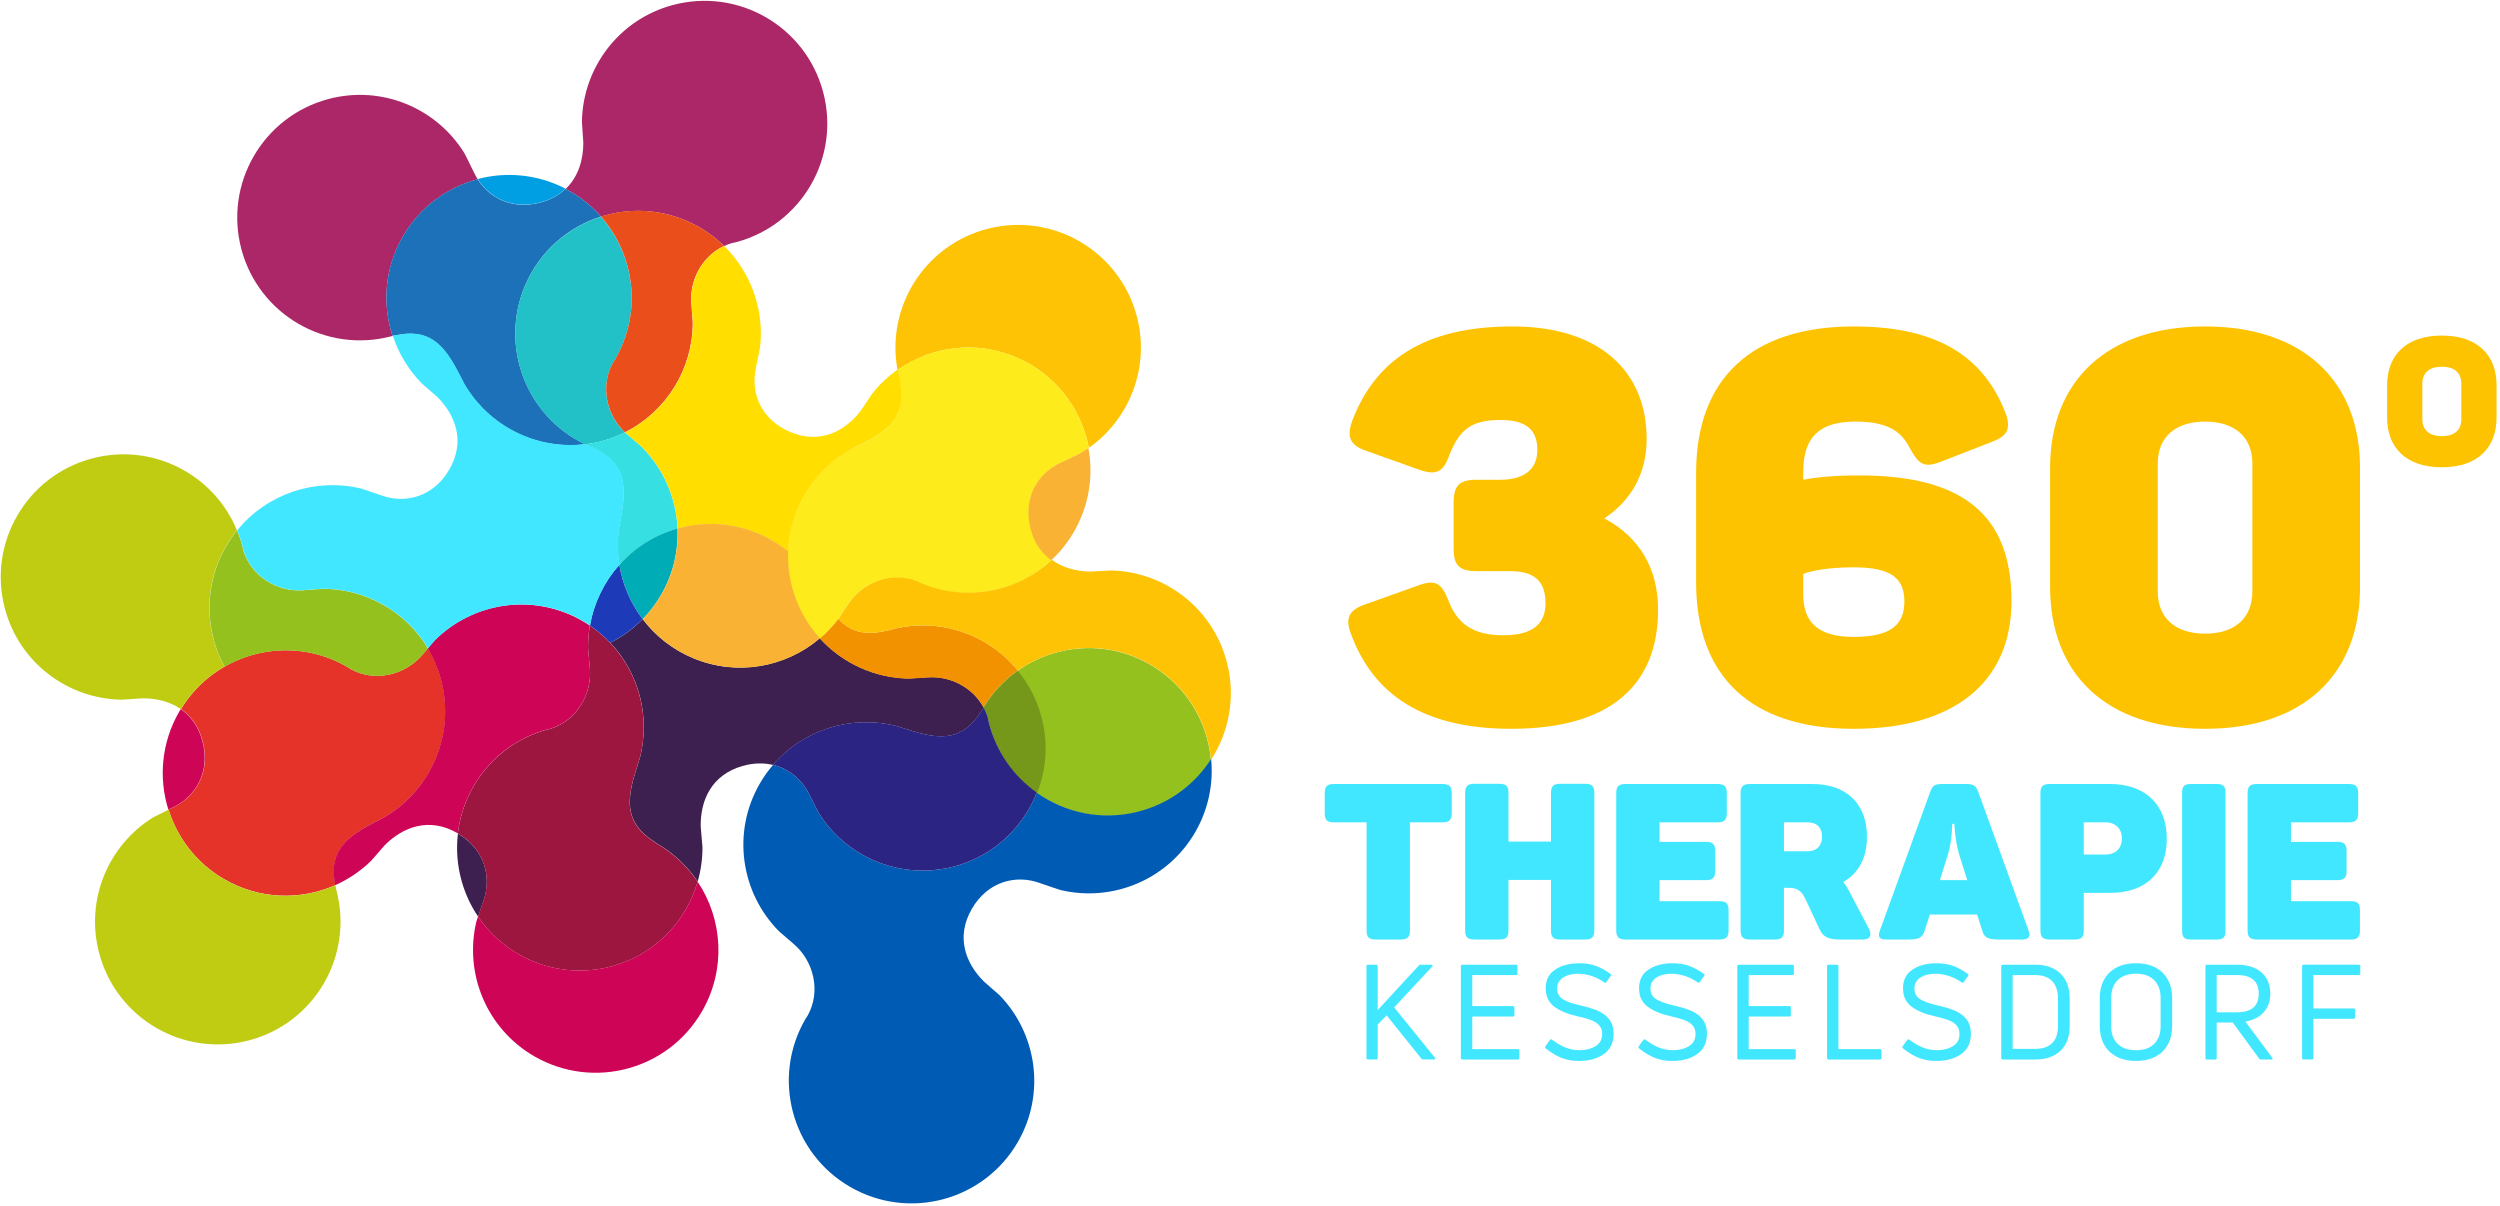
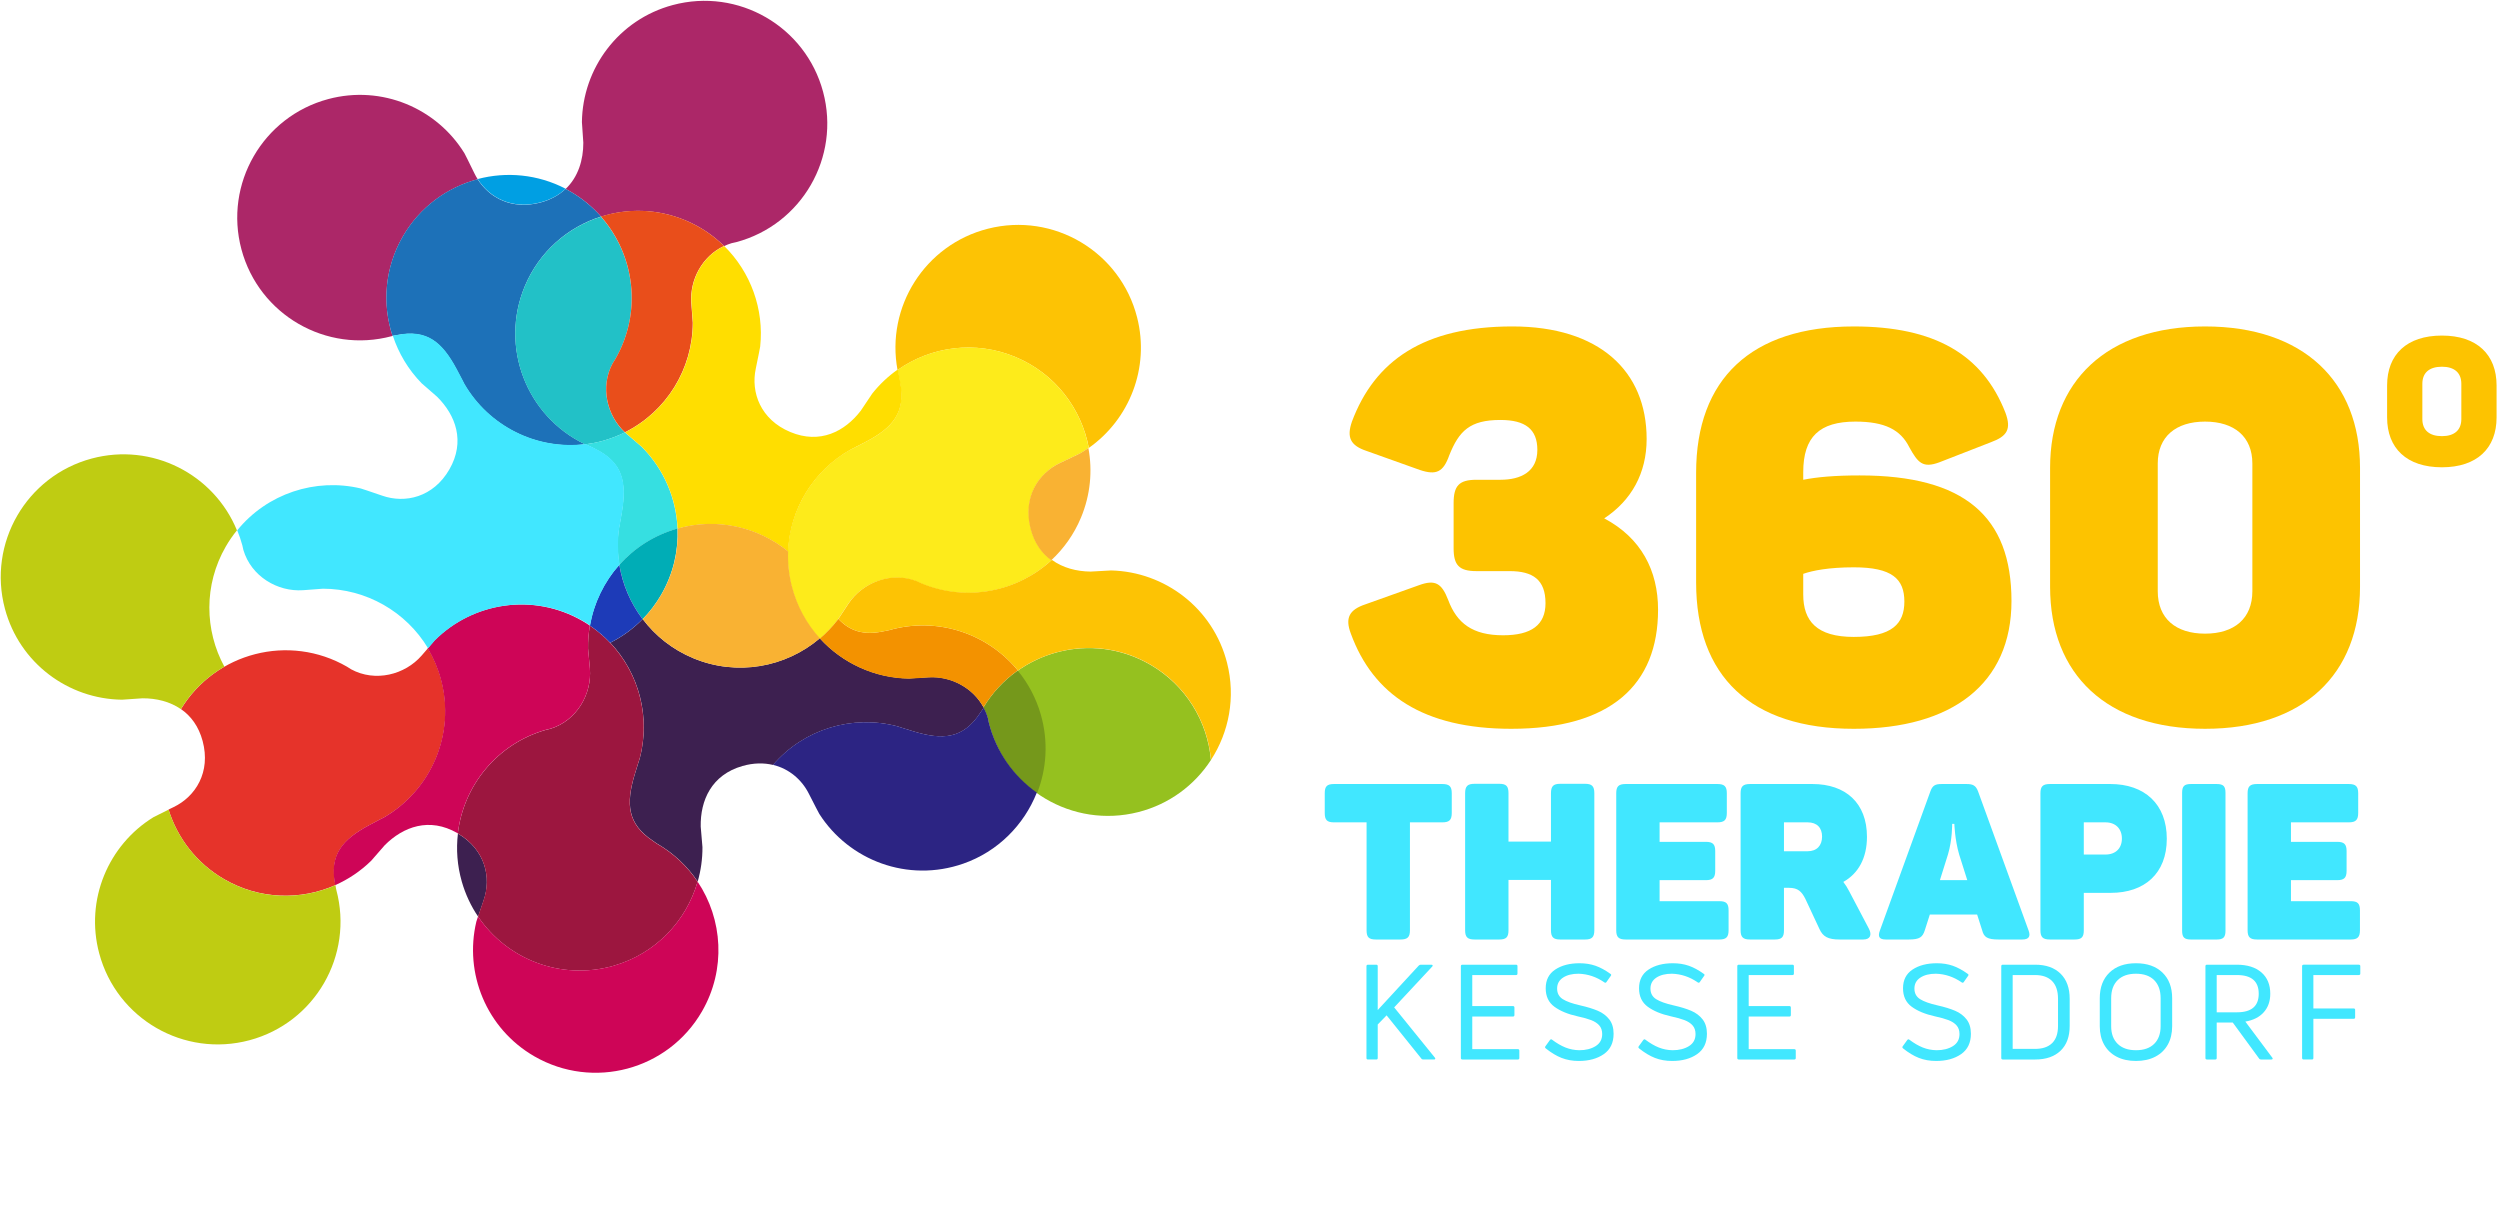
<svg xmlns="http://www.w3.org/2000/svg" xmlns:ns1="http://www.serif.com/" width="100%" height="100%" viewBox="0 0 1434 692" version="1.1" xml:space="preserve" style="fill-rule:evenodd;clip-rule:evenodd;stroke-linejoin:round;stroke-miterlimit:2;">
  <rect id="Logo" x="0" y="0" width="1433.29" height="691.301" style="fill:none;" />
  <g id="Logo-360--von-Kügs-bekommen" ns1:id="Logo 360° von Kügs bekommen">
    <path d="M920.187,297.342c21.208,11.228 30.876,29.941 30.876,52.396c0,43.04 -27.134,68.302 -84.208,68.302c-50.524,0 -79.218,-19.649 -92.006,-54.578c-3.431,-9.045 -0.934,-13.724 8.421,-16.842l30.565,-10.916c9.356,-3.431 13.099,-1.248 16.841,8.421c4.991,13.41 14.035,20.272 31.5,20.272c16.218,0 24.327,-5.927 24.327,-18.401c0,-13.411 -7.172,-18.402 -20.584,-18.402l-19.025,0c-9.979,0 -13.099,-3.43 -13.099,-13.099l0,-25.885c0,-9.981 3.12,-13.411 13.099,-13.411l13.724,0c11.851,0 21.207,-4.679 21.207,-17.154c0,-11.851 -6.862,-17.153 -21.207,-17.153c-17.466,0 -23.703,6.238 -29.318,20.272c-3.429,9.668 -7.484,11.54 -16.842,8.421l-30.563,-10.916c-9.357,-3.119 -11.54,-7.797 -8.421,-16.842c13.099,-34.93 41.168,-54.579 92.005,-54.579c49.9,0 77.034,25.574 77.034,64.559c0,19.649 -8.732,35.243 -24.326,45.535" style="fill:#fdc300;fill-rule:nonzero;" />
    <path d="M1063.34,365.333c21.832,0 29.005,-7.485 29.005,-20.272c0,-13.1 -7.173,-19.649 -29.005,-19.649c-14.347,0 -23.703,1.871 -29.005,3.742l0,11.852c0,15.282 7.797,24.327 29.005,24.327m3.432,-92.629c59.881,0 87.013,23.391 87.013,72.045c0,47.405 -33.994,73.291 -90.445,73.291c-59.257,0 -90.445,-30.252 -90.445,-83.895l0,-63c0,-53.644 31.5,-83.896 90.445,-83.896c46.158,0 73.916,15.905 87.016,49.589c3.429,9.356 0.935,13.41 -8.422,16.841l-29.628,11.54c-9.357,3.43 -12.164,0.312 -17.154,-8.733c-4.991,-9.981 -14.035,-14.658 -30.876,-14.658c-20.584,0 -29.941,8.732 -29.941,29.005l0,4.366c7.797,-1.559 18.089,-2.495 32.437,-2.495" style="fill:#fdc300;fill-rule:nonzero;" />
    <path d="M1264.82,241.828c-16.842,0 -27.133,8.732 -27.133,24.015l0,73.292c0,15.595 10.291,24.327 27.133,24.327c16.842,0 27.134,-8.732 27.134,-24.327l0,-73.292c0,-15.283 -10.292,-24.015 -27.134,-24.015m0,-54.579c56.45,0 88.887,31.499 88.887,81.089l0,68.302c0,50.213 -32.437,81.4 -88.887,81.4c-56.45,0 -88.886,-31.187 -88.886,-81.4l0,-68.302c0,-49.59 32.436,-81.089 88.886,-81.089" style="fill:#fdc300;fill-rule:nonzero;" />
    <path d="M1400.69,210.351c-7.147,0 -11.23,3.369 -11.23,9.802l0,20.215c0,6.432 4.083,9.802 11.23,9.802c7.045,0 11.129,-3.37 11.129,-9.802l0,-20.215c0,-6.433 -4.084,-9.802 -11.129,-9.802m0,-17.868c20.114,0 31.345,10.925 31.345,28.589l0,18.377c0,17.664 -11.231,28.589 -31.345,28.589c-20.216,0 -31.447,-10.925 -31.447,-28.589l0,-18.377c0,-17.664 11.231,-28.589 31.447,-28.589" style="fill:#fdc300;fill-rule:nonzero;" />
    <path d="M832.732,454.99l0,11.306c0,4.019 -1.382,5.401 -5.401,5.401l-18.592,0l0,61.929c0,3.894 -1.381,5.275 -5.402,5.275l-14.194,0c-4.019,0 -5.276,-1.381 -5.276,-5.275l0,-61.929l-18.716,0c-4.02,0 -5.276,-1.382 -5.276,-5.401l0,-11.306c0,-3.894 1.256,-5.276 5.276,-5.276l62.18,0c4.019,0 5.401,1.382 5.401,5.276" style="fill:#41e7ff;fill-rule:nonzero;" />
    <path d="M914.508,454.99l0,78.636c0,3.894 -1.382,5.275 -5.276,5.275l-14.32,0c-3.894,0 -5.276,-1.381 -5.276,-5.275l0,-28.892l-24.369,0l0,28.892c0,3.894 -1.257,5.275 -5.277,5.275l-14.194,0c-4.019,0 -5.402,-1.381 -5.402,-5.275l0,-78.636c0,-4.02 1.383,-5.401 5.402,-5.401l14.194,0c4.02,0 5.277,1.381 5.277,5.401l0,27.761l24.369,0l0,-27.761c0,-4.02 1.382,-5.401 5.276,-5.401l14.32,0c3.894,0 5.276,1.381 5.276,5.401" style="fill:#41e7ff;fill-rule:nonzero;" />
    <path d="M990.505,454.99l0,11.306c0,4.019 -1.381,5.401 -5.401,5.401l-33.162,0l0,11.18l26.504,0c4.02,0 5.402,1.382 5.402,5.276l0,11.306c0,4.019 -1.382,5.4 -5.402,5.4l-26.504,0l0,12.06l34.292,0c3.895,0 5.276,1.256 5.276,5.275l0,11.432c0,3.894 -1.381,5.275 -5.276,5.275l-53.762,0c-4.02,0 -5.403,-1.381 -5.403,-5.275l0,-78.636c0,-3.894 1.383,-5.276 5.403,-5.276l52.632,0c4.02,0 5.401,1.382 5.401,5.276" style="fill:#41e7ff;fill-rule:nonzero;" />
    <path d="M1036.85,471.697l-13.565,0l0,16.582l13.565,0c5.276,0 8.292,-3.268 8.292,-8.417c0,-5.024 -2.89,-8.165 -8.292,-8.165m34.042,8.29c0,12.312 -5.024,21.104 -13.565,25.877c1.255,1.634 2.385,3.392 3.39,5.401l11.307,21.481c1.758,3.391 0.878,6.155 -3.267,6.155l-13.566,0c-6.658,0 -9.547,-1.633 -11.557,-6.029l-8.04,-17.209c-2.135,-4.271 -4.27,-6.407 -9.421,-6.407l-2.888,0l0,24.37c0,3.894 -1.256,5.275 -5.277,5.275l-14.194,0c-4.02,0 -5.402,-1.381 -5.402,-5.275l0,-78.636c0,-3.894 1.382,-5.276 5.402,-5.276l35.8,0c18.968,0 31.278,10.803 31.278,30.273" style="fill:#41e7ff;fill-rule:nonzero;" />
    <path d="M1121.02,472.576l-1.256,0c0,0 0.125,9.045 -2.387,17.461l-4.647,14.822l15.701,0l-4.647,-14.696c-2.513,-8.542 -2.764,-17.587 -2.764,-17.587m38.941,66.325l-13.567,0c-6.531,0 -8.416,-1.381 -9.421,-5.275l-2.889,-9.044l-27.133,0l-2.889,9.044c-1.256,3.894 -2.89,5.275 -9.17,5.275l-13.189,0c-3.895,0 -4.649,-1.759 -3.392,-5.15l28.891,-79.64c1.256,-3.642 2.889,-4.397 6.533,-4.397l14.319,0c3.644,0 5.276,0.88 6.533,4.145l29.017,79.892c1.256,3.391 0.126,5.15 -3.643,5.15" style="fill:#41e7ff;fill-rule:nonzero;" />
    <path d="M1217.12,480.992c-0,-5.526 -3.518,-9.295 -9.421,-9.295l-12.435,0l-0,18.466l12.435,0c5.903,0 9.421,-3.643 9.421,-9.171m25.751,0.126c-0,19.848 -12.687,31.027 -32.157,31.027l-15.45,0l-0,21.481c-0,3.894 -1.257,5.275 -5.277,5.275l-14.194,0c-4.02,0 -5.402,-1.381 -5.402,-5.275l-0,-78.636c-0,-3.894 1.382,-5.276 5.402,-5.276l34.67,0c19.595,0 32.408,11.431 32.408,31.404" style="fill:#41e7ff;fill-rule:nonzero;" />
    <path d="M1256.69,449.714l14.822,0c3.769,0 5.025,1.257 5.025,5.025l0,79.138c0,3.769 -1.256,5.025 -5.025,5.025l-14.822,0c-3.769,0 -5.025,-1.256 -5.025,-5.025l0,-79.138c0,-3.768 1.256,-5.025 5.025,-5.025" style="fill:#41e7ff;fill-rule:nonzero;" />
    <path d="M1352.66,454.99l0,11.306c0,4.019 -1.382,5.401 -5.401,5.401l-33.163,0l0,11.18l26.504,0c4.02,0 5.403,1.382 5.403,5.276l0,11.306c0,4.019 -1.383,5.4 -5.403,5.4l-26.504,0l0,12.06l34.293,0c3.894,0 5.276,1.256 5.276,5.275l0,11.432c0,3.894 -1.382,5.275 -5.276,5.275l-53.763,0c-4.02,0 -5.403,-1.381 -5.403,-5.275l0,-78.636c0,-3.894 1.383,-5.276 5.403,-5.276l52.633,0c4.019,0 5.401,1.382 5.401,5.276" style="fill:#41e7ff;fill-rule:nonzero;" />
    <path d="M582.508,204.795c22.744,9.512 37.851,29.577 42.048,52.129c23.157,-16.324 35.085,-45.759 27.688,-74.855c-9.578,-37.678 -47.887,-60.459 -85.566,-50.881c-36.178,9.196 -58.602,44.879 -51.856,81.06c19.121,-13.478 44.507,-17.147 67.686,-7.453" style="fill:#fdc304;fill-rule:nonzero;" />
    <path d="M96.681,464.353c5.08,16.3 16.058,30.81 32.012,40.015c20.248,11.681 43.859,12.128 63.7,3.318c-0.001,-0.002 -0.001,-0.005 -0.002,-0.008c-3.59,-17.445 4.155,-26.167 19.4,-34.373c5.724,-3.087 8.632,-4.511 8.632,-4.511c26.798,-15.581 41.025,-47.626 32.617,-79.004c-1.731,-6.459 -4.317,-12.455 -7.588,-17.918c-1.079,1.255 -2.306,2.674 -3.581,4.14c-9.616,11.053 -26.617,15.41 -40.495,7.883c-0.778,-0.489 -1.523,-1.012 -2.326,-1.475c-33.169,-19.136 -75.415,-8.203 -95.244,24.309c5.681,3.924 10.162,9.86 12.431,18.328c4.779,17.837 -4.043,31.839 -16.666,37.896c-0.991,0.475 -1.958,0.945 -2.89,1.4" style="fill:#e6332a;fill-rule:nonzero;" />
    <path d="M225.175,192.722c-6.008,-18.321 -4.52,-39.007 5.878,-57.03c9.756,-16.912 25.472,-28.239 42.965,-32.869c-0.673,-1.07 -1.305,-2.164 -1.851,-3.302c-2.955,-6.163 -5.737,-11.563 -5.737,-11.563c-15.881,-25.84 -47.349,-39.372 -78.147,-31.127c-37.554,10.054 -59.848,48.648 -49.795,86.203c10.055,37.555 48.649,59.849 86.204,49.795c0.146,-0.039 0.315,-0.073 0.483,-0.107" style="fill:#ac2768;fill-rule:nonzero;" />
    <path d="M334.593,81.809c0.017,10.005 -2.961,19.748 -10.157,26.58c0.928,0.482 1.853,0.977 2.768,1.504c6.786,3.916 12.657,8.802 17.574,14.366c15.335,-4.865 32.404,-4.542 48.409,2.152c8.528,3.566 15.972,8.623 22.178,14.731c1.37,-0.64 2.786,-1.213 4.28,-1.655c0.896,-0.203 1.793,-0.361 2.688,-0.601c37.555,-10.054 59.849,-48.648 49.794,-86.203c-10.054,-37.555 -48.648,-59.849 -86.203,-49.795c-31.184,8.348 -51.774,36.383 -52.132,67.153c0,0 0.454,6.087 0.801,11.768" style="fill:#ac2768;fill-rule:nonzero;" />
    <path d="M301.043,164.154c8.307,-19.861 24.664,-33.896 43.694,-39.933c-4.916,-5.564 -10.787,-10.45 -17.573,-14.365c-0.915,-0.528 -1.84,-1.023 -2.768,-1.505c-3.652,3.468 -8.371,6.199 -14.376,7.807c-16.229,4.345 -29.261,-2.583 -36.042,-13.373c-17.493,4.63 -33.208,15.957 -42.965,32.869c-10.398,18.023 -11.886,38.709 -5.878,57.03c0.729,-0.148 1.611,-0.259 2.247,-0.389c17.447,-3.588 26.166,4.16 34.369,19.407c3.085,5.724 4.509,8.633 4.509,8.633c13.985,24.065 41.247,37.986 69.385,34.498c-33.673,-16.052 -49.152,-55.89 -34.602,-90.679" style="fill:#1d71b8;fill-rule:nonzero;" />
    <path d="M358.421,248.033c-10.362,-9.743 -14.287,-26.152 -6.975,-39.634c0.49,-0.777 1.012,-1.523 1.475,-2.326c15.512,-26.889 11.257,-59.742 -8.225,-81.786c-19.03,6.038 -35.388,20.072 -43.694,39.933c-14.55,34.79 0.929,74.628 34.601,90.679c3.199,-0.396 6.409,-1.006 9.612,-1.863c4.651,-1.245 9.059,-2.939 13.206,-5.003" style="fill:#22c1c7;fill-rule:nonzero;" />
    <path d="M310.069,116.067c6.005,-1.607 10.724,-4.339 14.376,-7.807c-16.076,-8.354 -34.025,-9.905 -50.418,-5.566c6.782,10.79 19.813,17.718 36.042,13.373" style="fill:#009fe3;fill-rule:nonzero;" />
    <path d="M393.115,126.357c-16.005,-6.694 -33.074,-7.017 -48.409,-2.152c19.482,22.045 23.737,54.897 8.225,81.786c-0.463,0.803 -0.985,1.549 -1.475,2.326c-7.312,13.482 -3.387,29.891 6.975,39.634c23.875,-11.886 38.883,-36.413 38.919,-62.868c0,0 -0.438,-5.415 -0.855,-11.452c-0.908,-13.173 6.289,-26.711 18.798,-32.543c-6.206,-6.107 -13.651,-11.165 -22.178,-14.731" style="fill:#e94e1b;fill-rule:nonzero;" />
    <path d="M603.177,321.311c-5.477,-3.997 -9.758,-9.921 -11.877,-18.257c-4.55,-17.896 4.452,-31.784 17.152,-37.678c6.201,-2.878 11.635,-5.59 11.635,-5.59c1.521,-0.908 2.99,-1.88 4.426,-2.892c-4.197,-22.553 -19.305,-42.618 -42.048,-52.13c-23.179,-9.694 -48.566,-6.025 -67.686,7.453c0.28,1.502 0.592,3.005 0.974,4.507c0.198,0.78 0.311,1.951 0.462,2.735c3.366,17.492 -4.491,26.112 -19.841,34.121c-5.762,3.013 -8.688,4.4 -8.688,4.4c-26.996,15.235 -41.635,47.094 -33.632,78.578c2.938,11.561 8.592,21.7 16.095,29.937c3.651,-3.106 7.011,-6.606 10.006,-10.472c0,0 2.963,-4.553 6.325,-9.586c8.136,-12.183 24.448,-18.662 39.169,-12.956c0.833,0.388 1.638,0.811 2.494,1.168c26.275,10.99 55.421,4.833 75.034,-13.338" style="fill:#fdeb1b;fill-rule:nonzero;" />
    <path d="M652.921,465.818c17.854,-4.539 32.354,-15.534 41.659,-29.851c-1.964,-22.035 -14.237,-42.805 -34.837,-54.731c-33.303,-19.281 -75.823,-8.211 -95.575,24.646c1.078,1.983 1.981,4.095 2.62,6.36c0.192,0.898 0.338,1.797 0.567,2.695c9.577,37.679 47.887,60.459 85.566,50.881" style="fill:#95c11f;fill-rule:nonzero;" />
    <path d="M262.659,478.139c-1.064,8.993 -0.406,18.341 2.238,27.593c2.098,7.338 5.299,14.058 9.35,20.058c0.756,-2.296 1.885,-5.672 3.144,-9.257c4.61,-13.126 1.005,-29.137 -14.732,-38.394" style="fill:#3d2050;fill-rule:nonzero;" />
    <path d="M514.859,416.655c0,-0 3.062,1.052 9.29,2.924c16.576,4.997 28.221,4.322 38.035,-10.542c0.441,-0.666 1.179,-1.583 1.581,-2.279c0.165,-0.286 0.346,-0.556 0.515,-0.838c-6.085,-11.526 -18.899,-18.188 -31.468,-17.481c-6.041,0.34 -11.462,0.71 -11.462,0.71c-19.663,-0.275 -38.153,-8.813 -51.111,-23.042c-19.536,16.621 -47.448,21.952 -72.734,11.377c-11.874,-4.966 -21.646,-12.813 -28.88,-22.383c-5.476,5.598 -11.773,10.148 -18.583,13.569c16.691,17.611 23.142,42.843 16.919,66.384c0,0 -1.048,3.064 -2.911,9.294c-4.972,16.584 -4.279,28.228 10.599,38.021c0.667,0.439 1.585,1.176 2.282,1.577c9.641,5.563 17.459,13.066 23.265,21.728c1.823,-6.348 2.768,-12.993 2.732,-19.753c0,0 -0.555,-6.079 -0.998,-11.753c-0.28,-15.08 6.196,-29.72 23.95,-34.795c6.381,-1.824 12.285,-1.861 17.535,-0.607c17.624,-20.548 45.565,-28.994 71.444,-22.111" style="fill:#3d2050;fill-rule:nonzero;" />
    <path d="M351.88,554.006c24.22,-6.923 41.787,-25.723 48.262,-48.269c-5.806,-8.66 -13.624,-16.164 -23.265,-21.726c-0.697,-0.402 -1.615,-1.139 -2.283,-1.577c-14.878,-9.793 -15.571,-21.437 -10.598,-38.021c1.862,-6.23 2.91,-9.294 2.91,-9.294c7.508,-28.402 -3.434,-59.261 -28.549,-76.23c-0.744,4.283 -1.109,8.661 -1.041,13.089c0,0 0.529,5.406 1.047,11.435c1.254,14.598 -7.439,29.845 -22.499,34.582c-0.892,0.217 -1.786,0.391 -2.677,0.646c-28.129,8.04 -47.339,32.094 -50.575,59.437c15.738,9.256 19.342,25.267 14.733,38.394c-1.259,3.585 -2.389,6.962 -3.144,9.257c16.585,24.561 47.637,36.865 77.679,28.277" style="fill:#9c163f;fill-rule:nonzero;" />
    <path d="M400.137,505.693c-6.475,22.545 -24.042,41.346 -48.262,48.269c-30.041,8.586 -61.093,-3.717 -77.679,-28.278c-0.604,1.832 -0.97,2.977 -0.97,2.977c-7.026,29.507 5.673,61.319 33.289,77.252c33.674,19.428 76.723,7.88 96.151,-25.795c13.867,-24.033 11.944,-52.836 -2.529,-74.425" style="fill:#ce0557;fill-rule:nonzero;" />
-     <path d="M96.554,464.382c0.932,-0.456 1.899,-0.925 2.889,-1.4c12.624,-6.057 21.446,-20.06 16.667,-37.896c-2.269,-8.468 -6.751,-14.404 -12.431,-18.328c-0.302,0.496 -0.616,0.98 -0.908,1.486c-10.224,17.721 -11.859,38.034 -6.217,56.138" style="fill:#ce0557;fill-rule:nonzero;" />
    <path d="M338.359,383.369c-0.518,-6.029 -1.047,-11.437 -1.047,-11.437c-0.069,-4.427 0.297,-8.804 1.041,-13.087c-1.386,-0.937 -2.804,-1.84 -4.275,-2.689c-28.179,-16.258 -62.869,-10.76 -84.844,11.178c0,0 -1.624,1.912 -3.908,4.566c3.269,5.464 5.857,11.459 7.588,17.918c8.407,31.379 -5.82,63.424 -32.618,79.004c0,0 -2.908,1.425 -8.631,4.512c-15.245,8.206 -22.991,16.927 -19.4,34.373c0,0.002 0.001,0.006 0.001,0.008c7.559,-3.356 14.573,-8.049 20.641,-13.985c0,0 3.982,-4.627 7.751,-8.891c10.641,-10.69 25.665,-16.217 41.659,-6.99c0.102,0.059 0.19,0.125 0.291,0.184c3.236,-27.342 22.446,-51.397 50.574,-59.437c0.891,-0.255 1.785,-0.428 2.677,-0.646c15.061,-4.737 23.754,-19.984 22.5,-34.581" style="fill:#ce0557;fill-rule:nonzero;" />
    <path d="M128.716,504.413c-15.954,-9.205 -26.932,-23.715 -32.011,-40.015c-4.866,2.378 -8.673,4.339 -8.673,4.339c-25.837,15.889 -39.362,47.359 -31.11,78.155c10.062,37.552 48.661,59.837 86.214,49.776c37.553,-10.063 59.838,-48.662 49.776,-86.215c-0.208,-0.774 -0.336,-1.939 -0.496,-2.722c-19.841,8.809 -43.452,8.364 -63.7,-3.318" style="fill:#bfcc12;fill-rule:nonzero;" />
    <path d="M135.908,304.206c-13.246,-32.273 -48.707,-50.459 -83.296,-41.191c-37.553,10.063 -59.838,48.662 -49.776,86.214c8.355,31.183 36.395,51.768 67.164,52.118c-0,0 6.087,-0.455 11.768,-0.804c7.923,-0.015 15.677,1.857 21.962,6.199c6.361,-10.43 15.035,-18.625 24.97,-24.333c-11.345,-20.822 -11.904,-46.878 0.812,-68.919c1.911,-3.313 4.055,-6.404 6.392,-9.279l0.004,-0.005Z" style="fill:#bfcc12;fill-rule:nonzero;" />
-     <path d="M245.474,371.922c-12.636,-21.114 -35.627,-34.163 -60.294,-34.191c0,0 -5.415,0.439 -11.453,0.857c-14.615,1.011 -29.716,-7.934 -34.202,-23.071c-0.203,-0.896 -0.361,-1.792 -0.601,-2.688c-0.794,-2.963 -1.785,-5.819 -2.92,-8.584c-2.336,2.875 -4.481,5.966 -6.392,9.278c-12.716,22.043 -12.156,48.1 -0.81,68.921c21.035,-12.083 47.742,-12.97 70.269,0.027c0.803,0.463 1.549,0.985 2.326,1.474c13.878,7.528 30.879,3.17 40.496,-7.883c1.275,-1.465 2.501,-2.885 3.581,-4.14" style="fill:#95c11f;fill-rule:nonzero;" />
    <path d="M355.271,324.05c8.544,-9.588 19.806,-16.958 33.078,-20.751c0.09,-0.026 0.18,-0.046 0.271,-0.071l0,-0.008c-0.72,-17.403 -7.891,-34.258 -20.516,-46.903c0,0 -4.141,-3.517 -8.706,-7.489c-0.315,-0.274 -0.606,-0.575 -0.91,-0.861c-4.147,2.064 -8.555,3.757 -13.206,5.002c-3.203,0.858 -6.413,1.467 -9.612,1.864c1.043,0.497 2.102,0.974 3.18,1.425c0.742,0.311 1.746,0.925 2.463,1.275c16.001,7.827 18.165,19.288 15.336,36.37c-1.057,6.416 -1.708,9.588 -1.708,9.588c-0.915,6.927 -0.778,13.832 0.33,20.559" style="fill:#36dfe1;fill-rule:nonzero;" />
    <path d="M355.261,323.98c1.856,11.303 6.443,22.028 13.358,31.176c4.04,-4.13 7.635,-8.828 10.657,-14.066c6.9,-11.962 9.867,-25.095 9.334,-37.932c-0.09,0.025 -0.181,0.045 -0.271,0.071c-13.272,3.793 -24.534,11.162 -33.078,20.751" style="fill:#00adb6;fill-rule:nonzero;" />
    <path d="M583.833,384.555c-17.259,-21.062 -45.977,-31.05 -73.823,-23.09c-0.774,0.221 -1.942,0.368 -2.721,0.543c-11.981,2.674 -19.907,-0.107 -26.445,-7.038c-0.341,0.521 -0.534,0.817 -0.534,0.817c-2.995,3.867 -6.355,7.366 -10.006,10.472c12.958,14.229 31.448,22.767 51.11,23.042c0,0 5.421,-0.37 11.463,-0.71c12.447,-0.7 25.128,5.831 31.283,17.151c5.18,-8.619 11.937,-15.721 19.673,-21.187" style="fill:#f39200;fill-rule:nonzero;" />
    <path d="M583.882,384.63c21.761,-15.384 51.354,-17.683 75.929,-3.455c20.583,11.917 32.85,32.664 34.831,54.679c10.31,-15.89 14.226,-35.864 9.192,-55.669c-7.954,-31.287 -35.725,-52.231 -66.488,-52.978c0,0 -6.093,0.377 -11.777,0.652c-8.058,-0.088 -15.916,-2.126 -22.198,-6.709c-19.613,18.171 -48.758,24.328 -75.034,13.338c-0.855,-0.358 -1.661,-0.78 -2.494,-1.168c-14.721,-5.706 -31.032,0.773 -39.169,12.956c-2.496,3.738 -4.771,7.208 -5.777,8.747c6.529,6.89 14.443,9.652 26.392,6.985c0.78,-0.175 1.947,-0.322 2.721,-0.543c27.847,-7.96 56.564,2.028 73.823,23.09l0.049,0.075Z" style="fill:#fdc304;fill-rule:nonzero;" />
    <path d="M597.038,409.959c-2.725,-9.533 -7.298,-18.035 -13.206,-25.246c-7.736,5.466 -14.493,12.567 -19.673,21.185c0.509,0.938 0.977,1.903 1.393,2.905c0.034,0.08 0.072,0.158 0.105,0.238c0.423,1.043 0.809,2.108 1.121,3.216l0.001,0.001c0.02,0.094 0.039,0.186 0.059,0.28c0.164,0.805 0.303,1.609 0.507,2.415c0.285,1.119 0.598,2.224 0.932,3.317c0.115,0.372 0.243,0.736 0.364,1.105c0.23,0.711 0.462,1.421 0.713,2.12c0.161,0.445 0.333,0.883 0.502,1.322c0.232,0.608 0.466,1.215 0.714,1.813c0.197,0.475 0.404,0.942 0.61,1.411c0.239,0.544 0.482,1.085 0.734,1.62c0.233,0.495 0.473,0.986 0.717,1.474c0.243,0.487 0.492,0.97 0.746,1.449c0.272,0.513 0.547,1.024 0.83,1.529c0.24,0.427 0.488,0.847 0.736,1.268c0.317,0.536 0.633,1.072 0.962,1.599c0.218,0.347 0.446,0.688 0.67,1.032c0.378,0.581 0.755,1.163 1.15,1.73c0.126,0.182 0.259,0.357 0.386,0.536c2.244,3.166 4.729,6.125 7.43,8.847c0.032,0.031 0.062,0.064 0.094,0.097c0.661,0.663 1.336,1.309 2.021,1.944c0.075,0.07 0.151,0.142 0.226,0.212c0.677,0.622 1.367,1.229 2.067,1.824c0.081,0.069 0.162,0.138 0.243,0.206c0.711,0.599 1.433,1.183 2.166,1.752c0.063,0.048 0.125,0.096 0.187,0.144c0.764,0.589 1.536,1.163 2.322,1.719l0.002,0.002c5.465,-13.886 6.588,-29.609 2.169,-45.066" style="fill:#75981b;fill-rule:nonzero;" />
    <path d="M388.676,303.23c22.867,-6.439 46.256,-0.769 63.404,13.166c0.89,-24.336 14.481,-46.453 35.757,-58.459c0,0 2.925,-1.441 8.688,-4.455c15.35,-8.009 23.207,-16.792 19.841,-34.283c-0.15,-0.784 -0.264,-1.956 -0.462,-2.736c-0.382,-1.502 -0.694,-3.004 -0.974,-4.506c-5.447,3.839 -10.388,8.472 -14.622,13.823c0,0 -3.362,5.095 -6.56,9.802c-9.199,11.953 -23.401,19.342 -40.437,12.217c-17.035,-7.125 -22.719,-22.668 -19.794,-36.361c1.429,-6.684 2.529,-12.657 2.529,-12.657c2.292,-21.415 -5.439,-42.716 -20.64,-57.675c-12.508,5.832 -19.706,19.37 -18.797,32.542c0.416,6.038 0.854,11.453 0.854,11.453c-0.036,26.455 -15.043,50.982 -38.918,62.868c0.304,0.286 0.594,0.587 0.909,0.862c4.566,3.971 8.707,7.489 8.707,7.489c12.626,12.646 19.793,29.505 20.515,46.91" style="fill:#ffde00;fill-rule:nonzero;" />
    <path d="M608.235,265.459c-12.7,5.894 -21.703,19.782 -17.153,37.678c2.119,8.336 6.4,14.26 11.877,18.257c7.158,-6.633 13.058,-14.852 17.069,-24.443c5.488,-13.123 6.688,-26.962 4.267,-39.974c-1.436,1.012 -2.906,1.984 -4.426,2.892c0,0 -5.435,2.713 -11.634,5.59" style="fill:#f9b233;fill-rule:nonzero;" />
    <path d="M470.303,366.131c-7.502,-8.237 -13.155,-18.377 -16.095,-29.937c-1.695,-6.672 -2.364,-13.358 -2.125,-19.902c-17.147,-13.934 -40.537,-19.605 -63.403,-13.166c0.533,12.838 -2.434,25.971 -9.335,37.933c-3.021,5.238 -6.616,9.936 -10.656,14.066c7.234,9.569 17.007,17.417 28.88,22.382c25.286,10.576 53.198,5.245 72.734,-11.376" style="fill:#f9b233;fill-rule:nonzero;" />
-     <path d="M694.705,435.335c-9.295,14.498 -23.886,25.648 -41.895,30.226c-20.84,5.297 -41.866,0.681 -58.124,-10.867c-7.327,18.496 -22.332,33.772 -42.127,40.681c-31.853,11.118 -65.603,-1.877 -82.623,-28.55c0,-0 -2.871,-5.352 -5.93,-11.465c-4.005,-8.004 -11.242,-14.376 -20.572,-16.625c-2.799,3.257 -5.349,6.807 -7.581,10.662c-16.299,28.153 -10.853,62.852 11.051,84.859c0,0 4.136,3.524 8.696,7.503c11.038,9.633 15.371,26.64 7.822,40.508c-0.491,0.776 -1.014,1.521 -1.479,2.323c-19.478,33.645 -7.994,76.712 25.652,96.19c33.645,19.48 76.711,7.995 96.19,-25.65c16.175,-27.938 10.944,-62.326 -10.539,-84.358c0,0 -4.621,-3.988 -8.88,-7.763c-10.673,-10.657 -16.179,-25.69 -6.927,-41.67c9.252,-15.981 25.397,-19.624 38.6,-14.965c6.445,2.274 12.228,4.132 12.228,4.132c29.496,7.07 61.328,-5.581 77.302,-33.173c7.65,-13.213 10.504,-27.877 9.136,-41.998" style="fill:#005bb5;fill-rule:nonzero;" />
    <path d="M552.559,495.375c19.818,-6.917 34.836,-22.218 42.154,-40.742c-13.15,-9.329 -23.189,-23.186 -27.472,-40.036c-0.229,-0.899 -0.375,-1.797 -0.567,-2.696c-0.604,-2.137 -1.439,-4.141 -2.436,-6.029c-0.168,0.282 -0.349,0.553 -0.514,0.839c-0.403,0.695 -1.141,1.613 -1.581,2.279c-9.814,14.864 -21.459,15.539 -38.036,10.542c-6.228,-1.872 -9.29,-2.925 -9.29,-2.925c-25.878,-6.882 -53.82,1.564 -71.444,22.112c9.36,2.235 16.62,8.62 20.633,16.641c3.06,6.113 5.931,11.465 5.931,11.465c17.019,26.673 50.769,39.668 82.622,28.55" style="fill:#2c2483;fill-rule:nonzero;" />
    <path d="M368.573,355.116c-6.914,-9.147 -11.5,-19.87 -13.352,-31.174c-8.722,9.786 -14.604,21.89 -16.867,34.896c4.298,2.902 8.184,6.207 11.631,9.841c6.81,-3.421 13.11,-7.966 18.588,-13.563" style="fill:#1d3bb8;fill-rule:nonzero;" />
    <path d="M355.412,323.834c-1.091,-6.693 -1.224,-13.587 -0.314,-20.477c-0,0 0.651,-3.172 1.709,-9.588c2.828,-17.081 0.664,-28.543 -15.336,-36.37c-0.718,-0.35 -1.722,-0.964 -2.464,-1.275c-1.078,-0.451 -2.137,-0.928 -3.18,-1.425c-28.137,3.488 -55.399,-10.433 -69.384,-34.498c-0,0 -1.424,-2.909 -4.51,-8.633c-8.202,-15.247 -16.921,-22.994 -34.369,-19.407c-0.635,0.131 -1.517,0.241 -2.246,0.389c3.313,10.104 8.898,19.492 16.546,27.311c-0,0 4.628,3.981 8.892,7.75c10.69,10.641 16.218,25.664 6.991,41.66c-9.228,15.994 -25.366,19.662 -38.577,15.023c-6.449,-2.264 -12.235,-4.112 -12.235,-4.112c-25.967,-6.183 -53.715,2.918 -70.858,24.012c1.134,2.765 2.126,5.621 2.919,8.584c0.241,0.896 0.398,1.792 0.602,2.688c4.485,15.138 19.586,24.083 34.202,23.071c6.037,-0.418 11.452,-0.857 11.452,-0.857c24.668,0.029 47.658,13.077 60.294,34.191c2.285,-2.654 3.908,-4.566 3.908,-4.566c21.975,-21.937 56.666,-27.436 84.844,-11.178c1.441,0.831 2.839,1.709 4.197,2.625c2.269,-12.988 8.147,-25.077 16.859,-34.853l0.058,-0.065Z" style="fill:#41e7ff;fill-rule:nonzero;" />
    <path d="M784.715,607.729c-0.609,0 -0.913,-0.278 -0.913,-0.836l0,-52.702c0,-0.558 0.304,-0.837 0.913,-0.837l4.715,0c0.558,0 0.836,0.279 0.836,0.837l0,25.172l23.5,-25.476c0.354,-0.355 0.735,-0.533 1.14,-0.533l6.084,0c0.406,0 0.659,0.114 0.761,0.343c0.101,0.228 0.025,0.469 -0.228,0.722l-21.827,23.423l23.348,28.823c0.152,0.202 0.228,0.38 0.228,0.532c-0,0.355 -0.254,0.532 -0.761,0.532l-6.16,0c-0.507,0 -0.862,-0.177 -1.064,-0.532l-19.925,-24.792l-5.096,5.247l0,19.241c0,0.558 -0.278,0.836 -0.836,0.836l-4.715,0Z" style="fill:#41e7ff;fill-rule:nonzero;" />
    <path d="M870.65,601.798c0.558,-0 0.837,0.278 0.837,0.836l-0,4.259c-0,0.558 -0.279,0.836 -0.837,0.836l-31.788,0c-0.609,0 -0.913,-0.278 -0.913,-0.836l0,-52.702c0,-0.558 0.304,-0.837 0.913,-0.837l30.723,0c0.558,0 0.837,0.279 0.837,0.837l0,4.259c0,0.557 -0.279,0.836 -0.837,0.836l-25.096,0l0,17.796l23.347,-0c0.558,-0 0.837,0.304 0.837,0.912l-0,4.183c-0,0.608 -0.279,0.913 -0.837,0.913l-23.347,-0l0,18.708l26.161,-0Z" style="fill:#41e7ff;fill-rule:nonzero;" />
    <path d="M925.557,592.976c0,5.171 -1.875,9.062 -5.627,11.673c-3.752,2.611 -8.518,3.917 -14.297,3.917c-3.651,-0 -6.959,-0.583 -9.925,-1.749c-2.966,-1.166 -5.995,-2.991 -9.088,-5.476c-0.253,-0.253 -0.38,-0.456 -0.38,-0.608c0,-0.203 0.076,-0.406 0.228,-0.609l2.586,-3.574c0.152,-0.203 0.33,-0.329 0.532,-0.38c0.203,-0.051 0.406,-0 0.609,0.152c2.687,2.028 5.272,3.536 7.757,4.525c2.484,0.989 5.12,1.508 7.909,1.559c3.752,-0 6.882,-0.786 9.392,-2.358c2.509,-1.571 3.764,-3.878 3.764,-6.92c0,-2.028 -0.557,-3.676 -1.673,-4.943c-1.115,-1.268 -2.662,-2.282 -4.639,-3.042c-1.977,-0.761 -4.613,-1.496 -7.909,-2.206c-5.475,-1.216 -9.874,-3.042 -13.194,-5.475c-3.321,-2.434 -4.982,-5.957 -4.982,-10.571c0,-4.766 1.826,-8.353 5.476,-10.761c3.65,-2.408 8.289,-3.612 13.917,-3.612c3.346,-0 6.401,0.481 9.164,1.445c2.763,0.963 5.615,2.509 8.555,4.639c0.507,0.304 0.583,0.684 0.228,1.141l-2.509,3.574c-0.152,0.253 -0.355,0.38 -0.609,0.38c-0.202,0 -0.405,-0.076 -0.608,-0.228c-4.563,-3.143 -9.481,-4.791 -14.753,-4.943c-3.701,-0 -6.68,0.748 -8.936,2.243c-2.256,1.496 -3.384,3.587 -3.384,6.274c-0,2.687 1.09,4.715 3.27,6.084c2.18,1.369 5.526,2.56 10.038,3.574c4.005,0.913 7.352,1.94 10.039,3.08c2.687,1.141 4.867,2.776 6.54,4.906c1.673,2.129 2.509,4.892 2.509,8.289Z" style="fill:#41e7ff;fill-rule:nonzero;" />
    <path d="M979.096,592.976c-0,5.171 -1.876,9.062 -5.628,11.673c-3.751,2.611 -8.517,3.917 -14.297,3.917c-3.65,-0 -6.958,-0.583 -9.924,-1.749c-2.966,-1.166 -5.995,-2.991 -9.088,-5.476c-0.254,-0.253 -0.38,-0.456 -0.38,-0.608c-0,-0.203 0.076,-0.406 0.228,-0.609l2.585,-3.574c0.153,-0.203 0.33,-0.329 0.533,-0.38c0.203,-0.051 0.405,-0 0.608,0.152c2.687,2.028 5.273,3.536 7.757,4.525c2.484,0.989 5.121,1.508 7.909,1.559c3.752,-0 6.883,-0.786 9.392,-2.358c2.51,-1.571 3.765,-3.878 3.765,-6.92c-0,-2.028 -0.558,-3.676 -1.673,-4.943c-1.116,-1.268 -2.662,-2.282 -4.639,-3.042c-1.978,-0.761 -4.614,-1.496 -7.909,-2.206c-5.476,-1.216 -9.874,-3.042 -13.195,-5.475c-3.321,-2.434 -4.981,-5.957 -4.981,-10.571c-0,-4.766 1.825,-8.353 5.475,-10.761c3.651,-2.408 8.29,-3.612 13.917,-3.612c3.347,-0 6.401,0.481 9.164,1.445c2.763,0.963 5.615,2.509 8.556,4.639c0.507,0.304 0.583,0.684 0.228,1.141l-2.51,3.574c-0.152,0.253 -0.355,0.38 -0.608,0.38c-0.203,0 -0.406,-0.076 -0.608,-0.228c-4.563,-3.143 -9.481,-4.791 -14.754,-4.943c-3.701,-0 -6.68,0.748 -8.936,2.243c-2.256,1.496 -3.384,3.587 -3.384,6.274c0,2.687 1.09,4.715 3.27,6.084c2.18,1.369 5.526,2.56 10.039,3.574c4.005,0.913 7.351,1.94 10.038,3.08c2.687,1.141 4.867,2.776 6.54,4.906c1.673,2.129 2.51,4.892 2.51,8.289Z" style="fill:#41e7ff;fill-rule:nonzero;" />
    <path d="M1029.21,601.798c0.558,-0 0.837,0.278 0.837,0.836l-0,4.259c-0,0.558 -0.279,0.836 -0.837,0.836l-31.788,0c-0.609,0 -0.913,-0.278 -0.913,-0.836l0,-52.702c0,-0.558 0.304,-0.837 0.913,-0.837l30.724,0c0.557,0 0.836,0.279 0.836,0.837l0,4.259c0,0.557 -0.279,0.836 -0.836,0.836l-25.097,0l0,17.796l23.347,-0c0.558,-0 0.837,0.304 0.837,0.912l-0,4.183c-0,0.608 -0.279,0.913 -0.837,0.913l-23.347,-0l0,18.708l26.161,-0Z" style="fill:#41e7ff;fill-rule:nonzero;" />
-     <path d="M1048.91,607.729c-0.609,0 -0.913,-0.278 -0.913,-0.836l0,-52.702c0,-0.558 0.304,-0.837 0.913,-0.837l4.791,0c0.558,0 0.836,0.279 0.836,0.837l0,47.607l23.88,-0c0.558,-0 0.836,0.278 0.836,0.836l0,4.259c0,0.558 -0.278,0.836 -0.836,0.836l-29.507,0Z" style="fill:#41e7ff;fill-rule:nonzero;" />
    <path d="M1130.51,592.976c0,5.171 -1.875,9.062 -5.627,11.673c-3.752,2.611 -8.518,3.917 -14.297,3.917c-3.651,-0 -6.959,-0.583 -9.925,-1.749c-2.966,-1.166 -5.995,-2.991 -9.088,-5.476c-0.253,-0.253 -0.38,-0.456 -0.38,-0.608c0,-0.203 0.076,-0.406 0.228,-0.609l2.586,-3.574c0.152,-0.203 0.329,-0.329 0.532,-0.38c0.203,-0.051 0.406,-0 0.609,0.152c2.687,2.028 5.272,3.536 7.757,4.525c2.484,0.989 5.12,1.508 7.909,1.559c3.751,-0 6.882,-0.786 9.392,-2.358c2.509,-1.571 3.764,-3.878 3.764,-6.92c0,-2.028 -0.558,-3.676 -1.673,-4.943c-1.115,-1.268 -2.662,-2.282 -4.639,-3.042c-1.977,-0.761 -4.614,-1.496 -7.909,-2.206c-5.476,-1.216 -9.874,-3.042 -13.194,-5.475c-3.321,-2.434 -4.982,-5.957 -4.982,-10.571c0,-4.766 1.825,-8.353 5.476,-10.761c3.65,-2.408 8.289,-3.612 13.917,-3.612c3.346,-0 6.401,0.481 9.164,1.445c2.763,0.963 5.615,2.509 8.555,4.639c0.507,0.304 0.583,0.684 0.228,1.141l-2.509,3.574c-0.152,0.253 -0.355,0.38 -0.609,0.38c-0.202,0 -0.405,-0.076 -0.608,-0.228c-4.563,-3.143 -9.481,-4.791 -14.754,-4.943c-3.701,-0 -6.679,0.748 -8.935,2.243c-2.256,1.496 -3.384,3.587 -3.384,6.274c-0,2.687 1.09,4.715 3.27,6.084c2.18,1.369 5.526,2.56 10.038,3.574c4.005,0.913 7.351,1.94 10.039,3.08c2.687,1.141 4.867,2.776 6.54,4.906c1.673,2.129 2.509,4.892 2.509,8.289Z" style="fill:#41e7ff;fill-rule:nonzero;" />
    <path d="M1148.84,607.729c-0.608,0 -0.912,-0.278 -0.912,-0.836l-0,-52.702c-0,-0.558 0.304,-0.837 0.912,-0.837l18.556,0c6.185,0 11.027,1.711 14.525,5.134c3.499,3.422 5.248,8.226 5.248,14.411l-0,15.59c-0,6.135 -1.749,10.875 -5.248,14.221c-3.498,3.346 -8.34,5.019 -14.525,5.019l-18.556,0Zm18.48,-6.084c4.259,0 7.516,-1.102 9.772,-3.308c2.256,-2.205 3.385,-5.488 3.385,-9.848l-0,-15.59c-0,-4.462 -1.129,-7.846 -3.385,-10.153c-2.256,-2.306 -5.513,-3.46 -9.772,-3.46l-12.852,0l-0,42.359l12.852,0Z" style="fill:#41e7ff;fill-rule:nonzero;" />
    <path d="M1245.95,588.641c-0,4.056 -0.837,7.58 -2.51,10.571c-1.673,2.991 -4.069,5.298 -7.187,6.92c-3.118,1.623 -6.806,2.434 -11.065,2.434c-4.258,-0 -7.947,-0.811 -11.065,-2.434c-3.118,-1.622 -5.513,-3.929 -7.186,-6.92c-1.674,-2.991 -2.51,-6.515 -2.51,-10.571l-0,-16.046c-0,-6.236 1.85,-11.141 5.552,-14.716c3.701,-3.574 8.77,-5.361 15.209,-5.361c6.439,-0 11.509,1.787 15.21,5.361c3.701,3.575 5.552,8.48 5.552,14.716l-0,16.046Zm-34.983,0c0,4.31 1.242,7.681 3.727,10.115c2.484,2.433 5.982,3.65 10.494,3.65c4.513,-0 7.998,-1.217 10.457,-3.65c2.459,-2.434 3.688,-5.805 3.688,-10.115l0,-16.046c0,-4.462 -1.229,-7.922 -3.688,-10.381c-2.459,-2.459 -5.944,-3.688 -10.457,-3.688c-4.512,-0 -8.01,1.229 -10.494,3.688c-2.485,2.459 -3.727,5.919 -3.727,10.381l0,16.046Z" style="fill:#41e7ff;fill-rule:nonzero;" />
    <path d="M1296.9,607.729c-0.507,0 -0.861,-0.177 -1.064,-0.532l-15.134,-20.685l-9.202,-0l0,20.381c0,0.558 -0.279,0.836 -0.836,0.836l-4.715,0c-0.609,0 -0.913,-0.278 -0.913,-0.836l-0,-52.702c-0,-0.558 0.304,-0.837 0.913,-0.837l17.111,0c5.982,0 10.672,1.471 14.069,4.411c3.396,2.941 5.095,7.022 5.095,12.244c-0,4.31 -1.255,7.859 -3.765,10.647c-2.509,2.788 -6.02,4.563 -10.532,5.323l15.438,20.686c0.152,0.202 0.228,0.38 0.228,0.532c-0,0.355 -0.254,0.532 -0.761,0.532l-5.932,0Zm-25.4,-48.443l0,21.37l11.636,-0c8.314,-0 12.472,-3.549 12.472,-10.647c-0,-7.148 -4.158,-10.723 -12.472,-10.723l-11.636,0Z" style="fill:#41e7ff;fill-rule:nonzero;" />
    <path d="M1353.87,558.45c0,0.557 -0.304,0.836 -0.912,0.836l-26.009,0l-0,19.165l23.119,-0c0.557,-0 0.836,0.278 0.836,0.836l0,4.259c0,0.558 -0.279,0.836 -0.836,0.836l-23.119,0l-0,22.511c-0,0.558 -0.279,0.836 -0.837,0.836l-4.715,0c-0.608,0 -0.912,-0.278 -0.912,-0.836l-0,-52.702c-0,-0.558 0.304,-0.837 0.912,-0.837l31.561,0c0.608,0 0.912,0.279 0.912,0.837l0,4.259Z" style="fill:#41e7ff;fill-rule:nonzero;" />
  </g>
</svg>